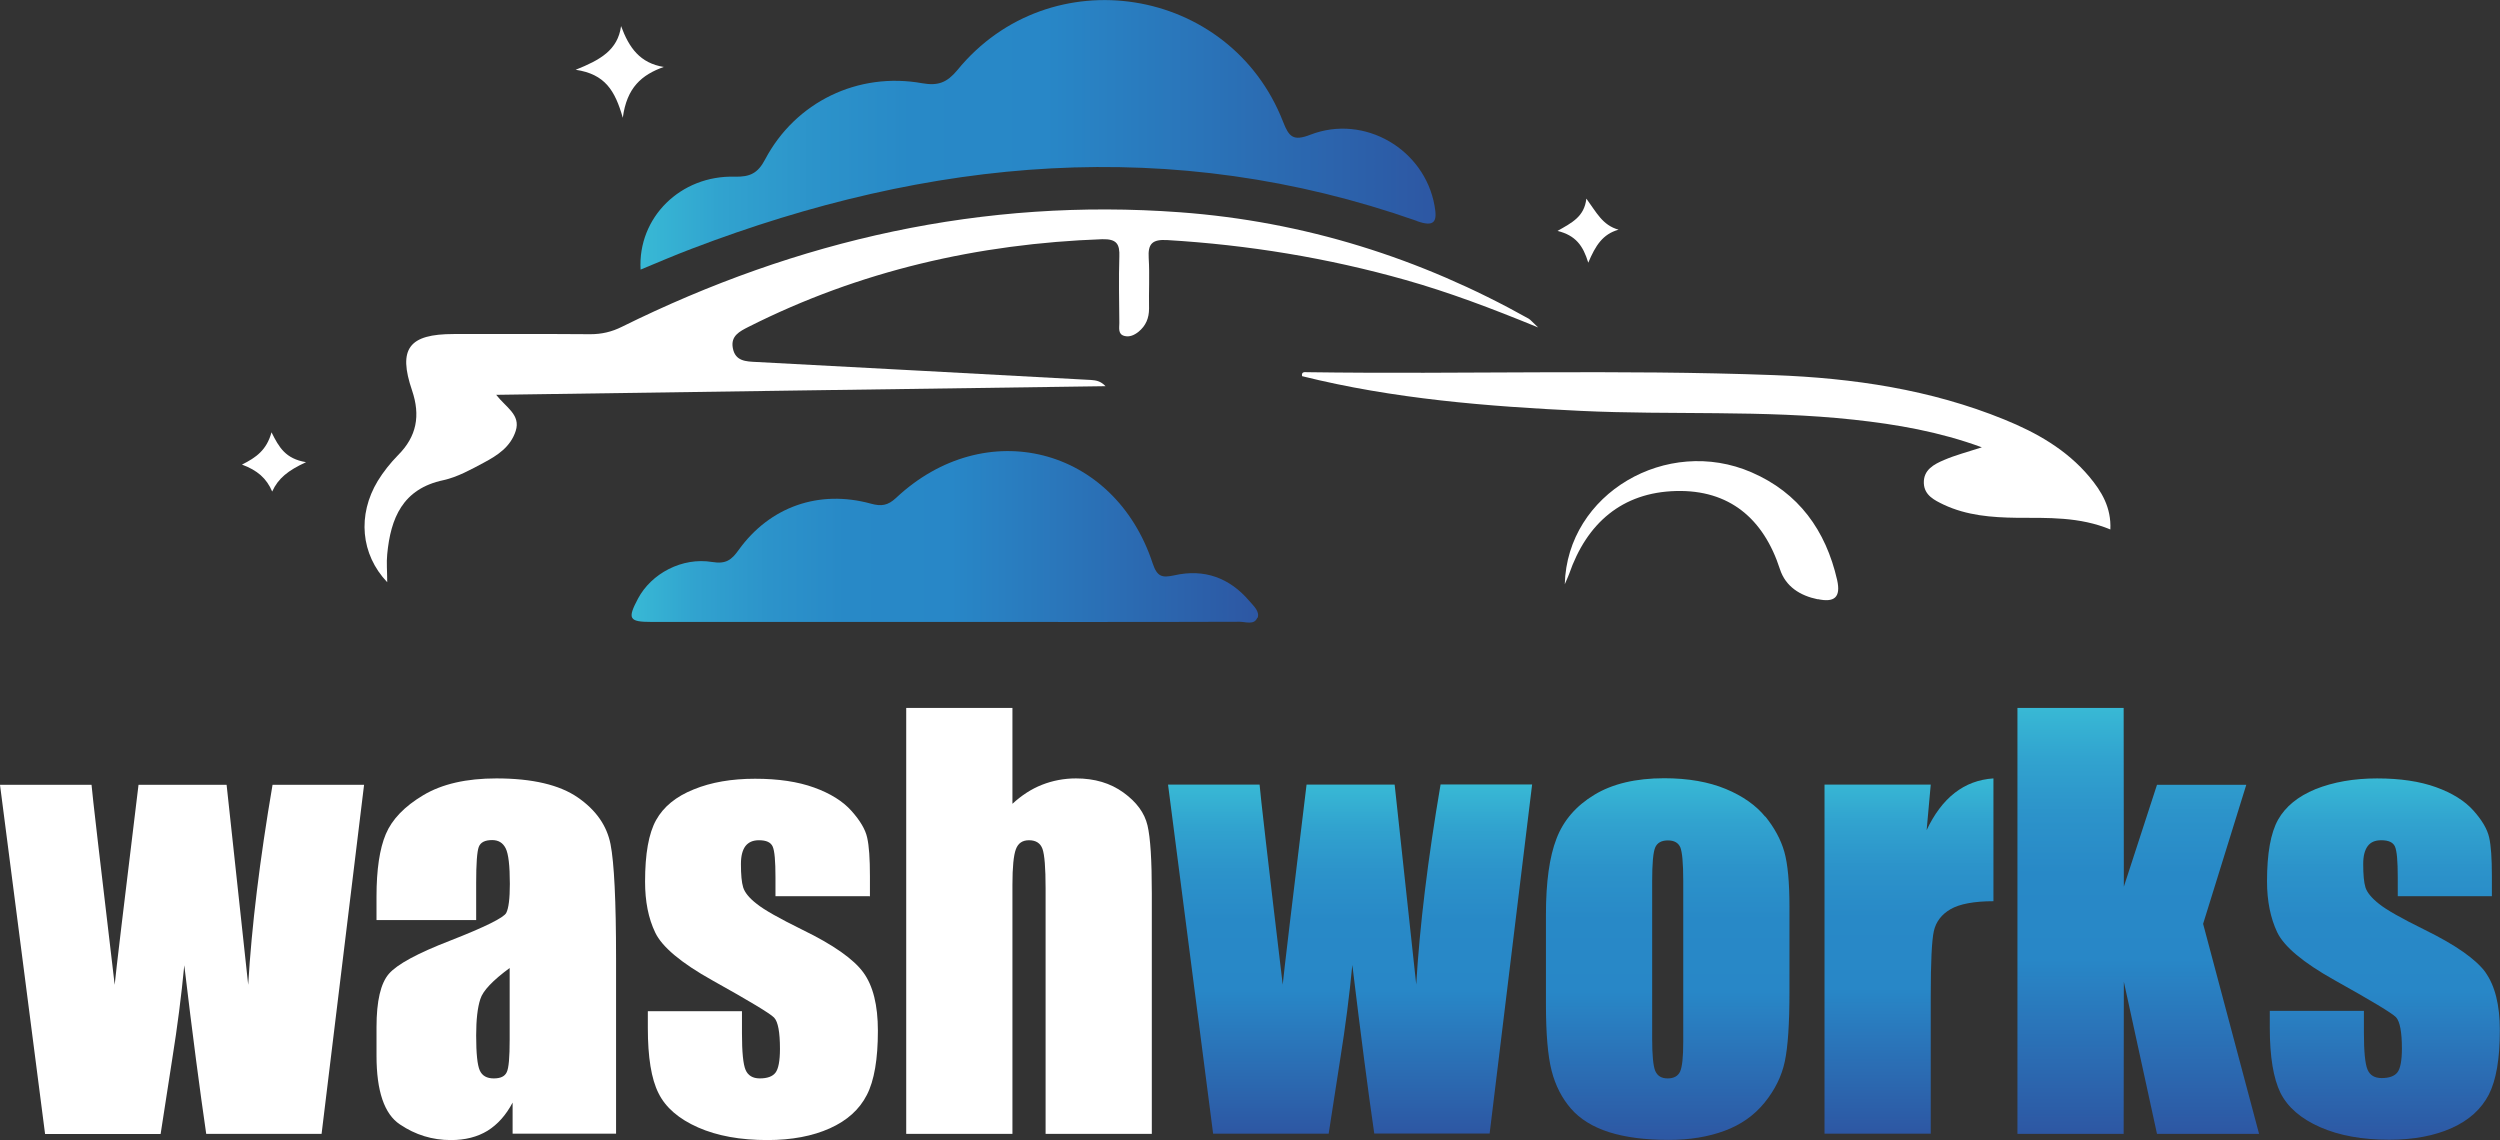
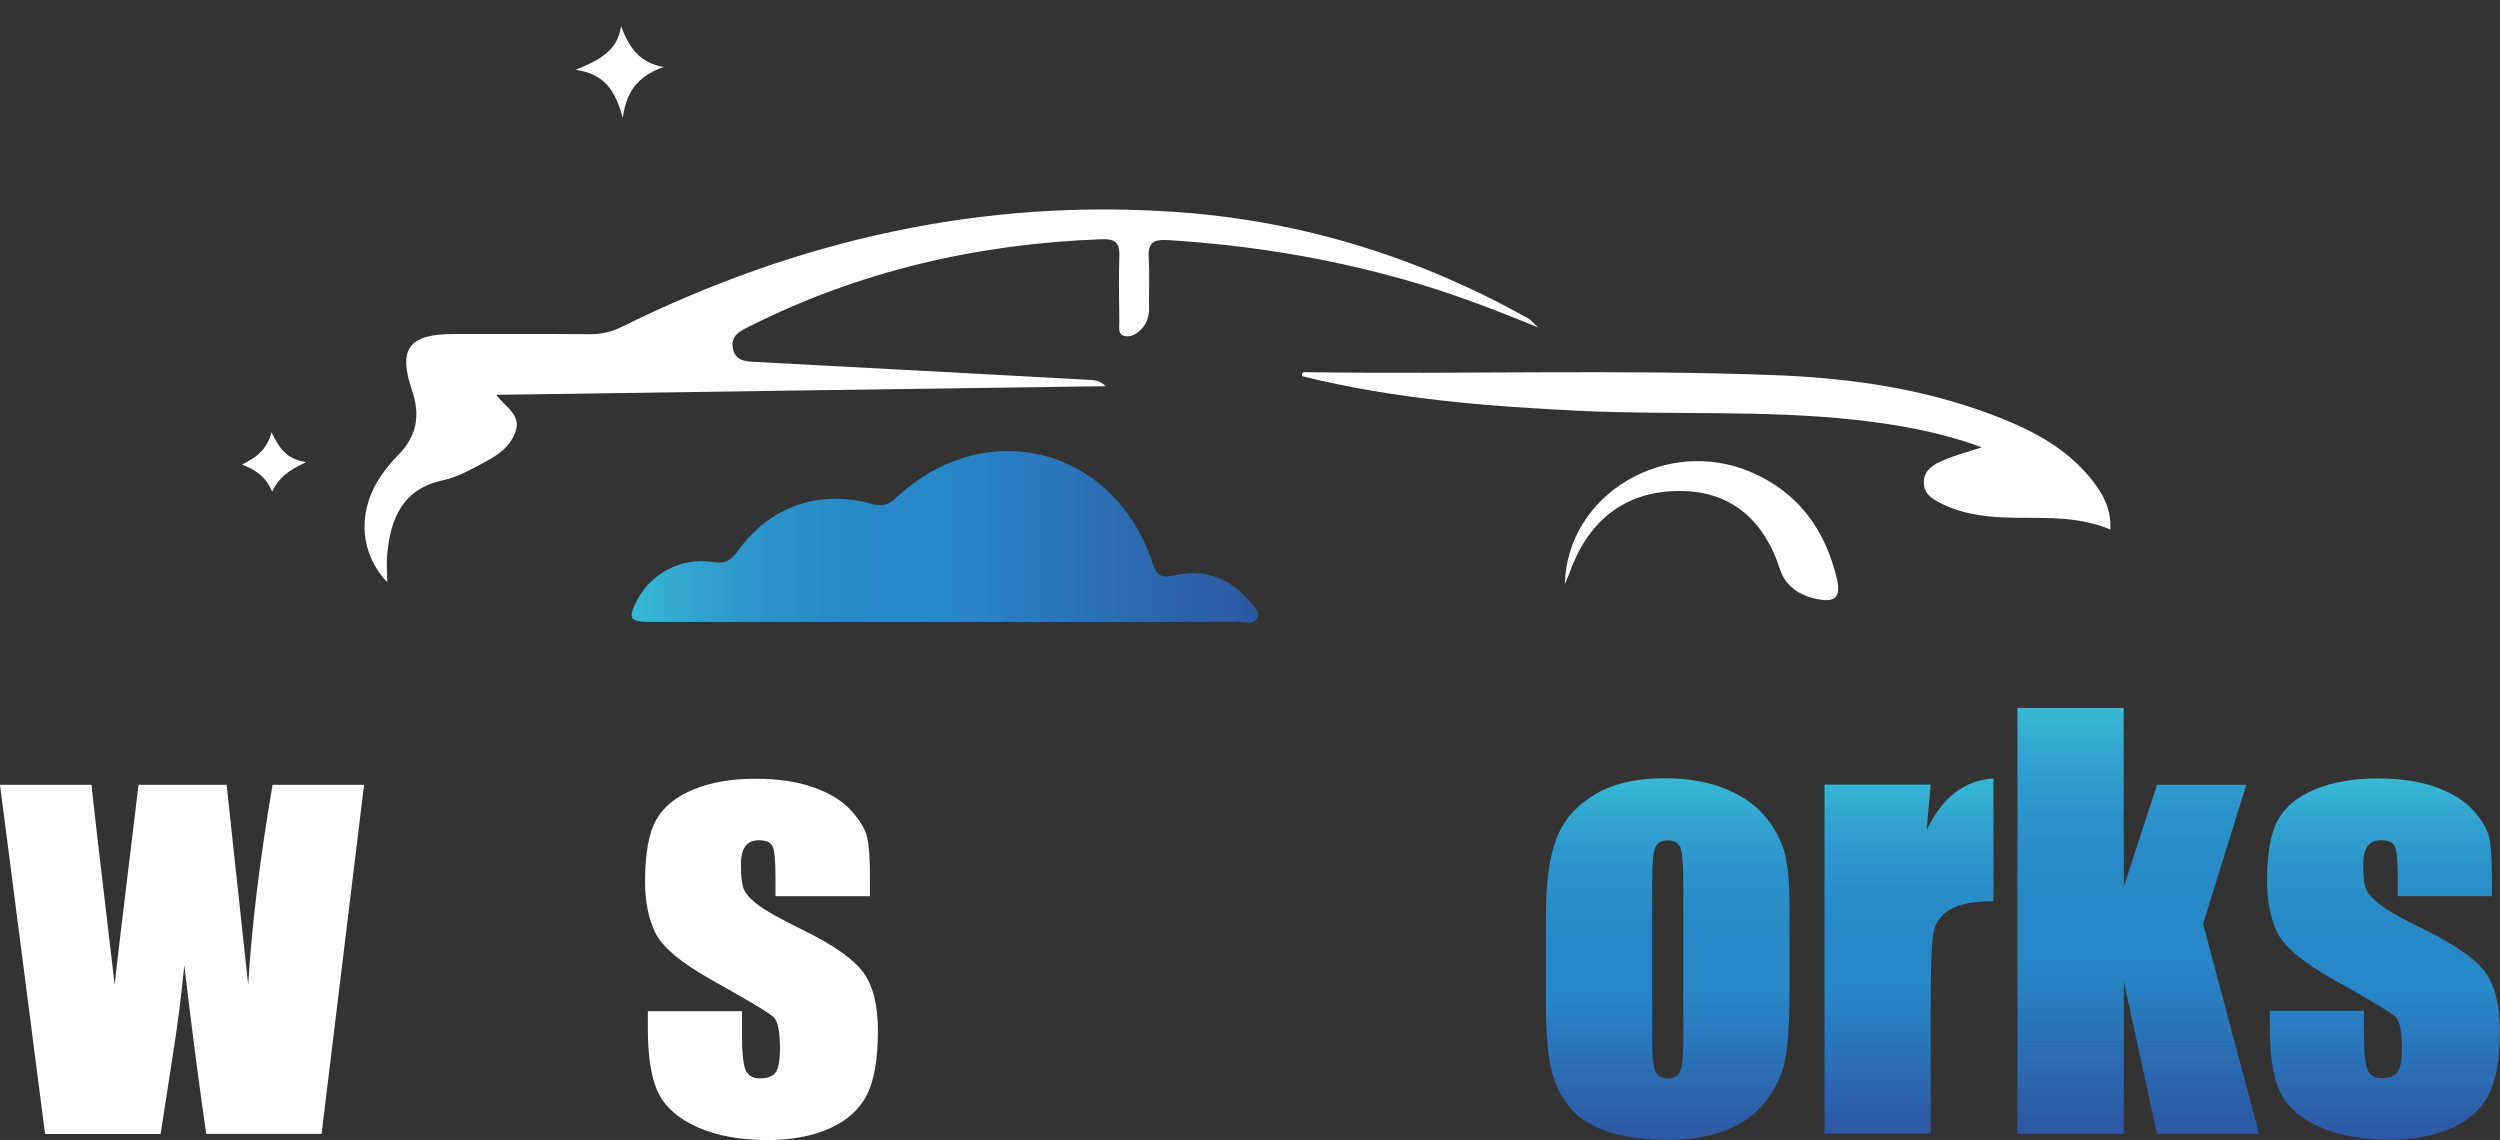
<svg xmlns="http://www.w3.org/2000/svg" xmlns:xlink="http://www.w3.org/1999/xlink" id="Layer_2" data-name="Layer 2" viewBox="0 0 144.75 66.01">
  <rect x="0" y="0" width="144.75" height="66.01" fill="#333333" stroke="none" />
  <defs>
    <style>
      .cls-1 {
        fill: url(#Naamloos_verloop_48);
      }

      .cls-2 {
        fill: url(#Naamloos_verloop_47);
      }

      .cls-3 {
        fill: url(#Naamloos_verloop_48-2);
      }

      .cls-4 {
        fill: url(#Naamloos_verloop_48-5);
      }

      .cls-5 {
        fill: url(#Naamloos_verloop_48-4);
      }

      .cls-6 {
        fill: url(#Naamloos_verloop_48-3);
      }

      .cls-7 {
        fill: url(#Naamloos_verloop_47-2);
      }

      .cls-8 {
        fill: #fff;
      }
    </style>
    <linearGradient id="Naamloos_verloop_47" data-name="Naamloos verloop 47" x1="36.56" y1="31.09" x2="72.82" y2="31.09" gradientUnits="userSpaceOnUse">
      <stop offset="0" stop-color="#39bad6" />
      <stop offset="0" stop-color="#38b9d5" />
      <stop offset=".1" stop-color="#31a3cf" />
      <stop offset=".22" stop-color="#2c93ca" />
      <stop offset=".34" stop-color="#2889c7" />
      <stop offset=".51" stop-color="#2887c7" />
      <stop offset="1" stop-color="#2d57a3" />
    </linearGradient>
    <linearGradient id="Naamloos_verloop_47-2" data-name="Naamloos verloop 47" x1="37.07" y1="7.81" x2="83.11" y2="7.81" xlink:href="#Naamloos_verloop_47" />
    <linearGradient id="Naamloos_verloop_48" data-name="Naamloos verloop 48" x1="78.16" y1="45.44" x2="78.16" y2="65.65" gradientUnits="userSpaceOnUse">
      <stop offset="0" stop-color="#39bad6" />
      <stop offset="0" stop-color="#38b9d5" />
      <stop offset=".12" stop-color="#31a3cf" />
      <stop offset=".25" stop-color="#2c93ca" />
      <stop offset=".39" stop-color="#2889c7" />
      <stop offset=".59" stop-color="#2887c7" />
      <stop offset="1" stop-color="#2d57a3" />
    </linearGradient>
    <linearGradient id="Naamloos_verloop_48-2" data-name="Naamloos verloop 48" x1="96.56" y1="45.07" x2="96.56" y2="66.01" xlink:href="#Naamloos_verloop_48" />
    <linearGradient id="Naamloos_verloop_48-3" data-name="Naamloos verloop 48" x1="110.54" y1="45.07" x2="110.54" xlink:href="#Naamloos_verloop_48" />
    <linearGradient id="Naamloos_verloop_48-4" data-name="Naamloos verloop 48" x1="123.8" y1="40.99" x2="123.8" xlink:href="#Naamloos_verloop_48" />
    <linearGradient id="Naamloos_verloop_48-5" data-name="Naamloos verloop 48" x1="138.01" y1="45.07" x2="138.01" y2="66.01" xlink:href="#Naamloos_verloop_48" />
  </defs>
  <g id="Laag_1" data-name="Laag 1">
    <g>
      <g>
        <path class="cls-8" d="M17.72,26.76c-1.04.48-1.61.93-1.96,1.7-.33-.77-.86-1.23-1.75-1.56.82-.41,1.43-.84,1.71-1.87.44.88.81,1.53,2,1.73Z" />
        <path class="cls-8" d="M38.45,3.87c-1.3.46-2.16,1.2-2.39,2.95-.45-1.58-1.03-2.53-2.73-2.78,1.43-.57,2.44-1.14,2.63-2.53.46,1.25,1.09,2.15,2.49,2.37Z" />
        <path class="cls-2" d="M72.79,35.78c-.17.42-.67.22-1.02.22-5.69.02-11.39.01-17.08.01-5.65,0-11.31,0-16.96,0-1.32,0-1.41-.18-.79-1.35.77-1.45,2.55-2.41,4.3-2.12.79.13,1.12-.12,1.53-.7,1.81-2.51,4.65-3.5,7.65-2.68.61.17.99.11,1.46-.33,5.17-4.85,12.64-2.96,14.86,3.79.26.77.53.85,1.26.69,1.72-.39,3.19.14,4.34,1.49.24.28.62.61.47.98Z" />
-         <path class="cls-7" d="M82.03,12.79c-14.21-4.99-28.18-3.66-42,1.62-.95.36-1.88.76-2.94,1.2-.17-3.02,2.32-5.47,5.45-5.38.89.02,1.34-.2,1.76-1,1.76-3.33,5.38-5.08,9.1-4.41.92.16,1.43-.04,2.03-.76,5.35-6.55,15.79-4.89,18.86,2.99.34.87.58,1.14,1.58.75,3.13-1.21,6.61.84,7.19,4.11.16.88.04,1.27-1.02.89Z" />
        <path class="cls-8" d="M89.06,18.96c-2.73-1.12-5.17-2.04-7.68-2.75-4.52-1.28-9.12-2.03-13.8-2.31-.87-.05-1.12.22-1.07,1.04.06.98,0,1.96.02,2.93,0,.54-.18.99-.61,1.34-.25.2-.53.32-.82.24-.38-.1-.29-.47-.29-.75-.01-1.28-.04-2.55,0-3.83.03-.74-.15-1.04-.99-1.02-7.19.26-14.05,1.83-20.49,5.08-.51.26-1.03.52-.9,1.22.14.77.76.78,1.38.81,6.46.34,12.91.69,19.36,1.04.28.02.56.06.84.36-11.69.16-23.38.33-35.28.5.56.73,1.43,1.15,1.13,2.09-.3.93-1.06,1.42-1.85,1.84-.75.4-1.52.83-2.33,1.01-2.37.5-3.06,2.2-3.26,4.29-.05.49,0,.98,0,1.62-1.54-1.62-1.73-3.9-.55-5.86.33-.54.74-1.05,1.18-1.5,1.08-1.08,1.3-2.29.81-3.74-.83-2.43-.18-3.27,2.41-3.27,2.64,0,5.27-.01,7.91.01.65,0,1.23-.13,1.83-.43,10.19-5.04,20.93-7.47,32.31-6.63,7.18.53,13.91,2.64,20.19,6.16.1.06.19.17.54.5Z" />
-         <path class="cls-8" d="M93.71,13.3c-.92.26-1.33.92-1.75,1.91-.3-.99-.73-1.58-1.78-1.84.84-.48,1.55-.82,1.67-1.87.59.8.93,1.54,1.87,1.8Z" />
        <path class="cls-8" d="M105.25,34.7c-1.02-.21-1.86-.73-2.19-1.74-.95-2.94-2.94-4.61-6.02-4.53-3.12.08-5.17,1.86-6.19,4.81-.04.12-.1.23-.25.59.14-5.27,5.92-8.61,10.82-6.48,2.72,1.18,4.29,3.35,4.95,6.23.23,1.03-.18,1.31-1.12,1.11Z" />
        <path class="cls-8" d="M122.2,30.66c-1.8-.75-3.62-.67-5.43-.68-1.46-.02-2.89-.13-4.23-.76-.54-.26-1.12-.54-1.15-1.24-.03-.78.59-1.1,1.18-1.35.65-.28,1.35-.46,2.18-.73-2.48-.91-4.94-1.33-7.42-1.6-5.25-.57-10.53-.26-15.8-.51-5.43-.26-10.84-.69-16.14-2.01-.05-.28.17-.23.3-.23,9.01.13,18.03-.17,27.04.17,4.56.17,9.05.83,13.32,2.57,1.87.76,3.6,1.74,4.92,3.31.71.85,1.28,1.78,1.22,3.06Z" />
      </g>
      <path class="cls-8" d="M21.08,45.44l-2.46,20.21h-6.68c-.36-2.47-.79-5.72-1.27-9.76-.17,1.78-.4,3.57-.69,5.38l-.68,4.39H2.61L0,45.44h5.3c.04.53.49,4.39,1.34,11.58.07-.74.53-4.6,1.38-11.58h5.1l1.25,11.58c.2-3.38.67-7.24,1.41-11.58h5.3Z" />
-       <path class="cls-8" d="M27.57,53.27h-5.77v-1.36c0-1.56.18-2.77.54-3.62s1.08-1.6,2.17-2.25c1.09-.65,2.5-.97,4.23-.97,2.08,0,3.65.37,4.71,1.1s1.69,1.64,1.9,2.71c.21,1.07.32,3.28.32,6.62v10.14h-5.99v-1.8c-.38.72-.86,1.26-1.45,1.63-.59.36-1.3.54-2.12.54-1.08,0-2.06-.3-2.96-.91-.9-.6-1.35-1.93-1.35-3.97v-1.66c0-1.51.24-2.54.72-3.09.48-.55,1.66-1.19,3.55-1.92,2.02-.79,3.1-1.33,3.24-1.6.14-.27.21-.83.21-1.68,0-1.06-.08-1.74-.24-2.06-.16-.32-.42-.48-.78-.48-.42,0-.68.13-.78.4-.1.27-.15.97-.15,2.09v2.12ZM29.52,56.04c-.98.72-1.56,1.32-1.71,1.81-.16.49-.24,1.19-.24,2.1,0,1.05.07,1.72.21,2.03s.41.46.81.46.64-.12.75-.36c.12-.24.17-.87.17-1.88v-4.16Z" />
      <path class="cls-8" d="M50.35,51.89h-5.45v-1.1c0-.93-.05-1.52-.16-1.77-.11-.25-.37-.37-.8-.37-.34,0-.6.11-.78.34-.17.23-.26.57-.26,1.03,0,.62.04,1.07.13,1.36.09.29.34.61.78.95.43.35,1.32.85,2.66,1.51,1.79.87,2.96,1.7,3.52,2.47.56.77.84,1.89.84,3.37,0,1.64-.21,2.89-.64,3.72-.43.84-1.14,1.48-2.14,1.93-1,.45-2.21.68-3.62.68-1.56,0-2.9-.24-4.01-.73-1.11-.49-1.88-1.15-2.29-1.98-.42-.83-.62-2.09-.62-3.78v-.97h5.45v1.28c0,1.09.07,1.79.21,2.12.14.32.41.49.82.49.44,0,.74-.11.91-.33.17-.22.26-.68.26-1.38,0-.96-.11-1.57-.34-1.81-.23-.24-1.43-.96-3.58-2.16-1.81-1.01-2.91-1.94-3.3-2.76-.4-.83-.59-1.81-.59-2.95,0-1.61.21-2.8.64-3.57.43-.77,1.15-1.36,2.17-1.77,1.02-.42,2.21-.62,3.56-.62s2.48.17,3.42.51c.94.34,1.66.79,2.16,1.35.5.56.81,1.08.91,1.55.11.48.16,1.22.16,2.24v1.17Z" />
-       <path class="cls-8" d="M58.62,40.99v5.55c.53-.49,1.1-.86,1.71-1.1s1.27-.37,1.97-.37c1.08,0,1.99.27,2.75.82s1.22,1.18,1.39,1.9.25,2.02.25,3.92v13.94h-6.15v-14.23c0-1.18-.06-1.93-.18-2.27-.12-.33-.38-.5-.78-.5-.38,0-.63.17-.76.52-.13.34-.2,1.03-.2,2.06v14.42h-6.15v-24.66h6.15Z" />
      <g>
-         <path class="cls-1" d="M82,57.01l-1.25-11.58h-5.1c-.85,6.98-1.31,10.84-1.38,11.58-.86-7.19-1.3-11.05-1.34-11.58h-5.3l2.61,20.21h6.69l.68-4.39c.29-1.81.52-3.6.69-5.38.49,4.04.91,7.29,1.27,9.76h6.68l2.46-20.21h-5.3c-.74,4.34-1.21,8.2-1.41,11.58Z" />
        <path class="cls-3" d="M102.21,47.29c-.54-.66-1.3-1.2-2.29-1.61s-2.18-.62-3.56-.62c-1.64,0-3,.32-4.05.96-1.06.64-1.79,1.49-2.19,2.54-.41,1.06-.61,2.52-.61,4.4v5.18c0,1.72.11,3,.33,3.86.22.86.6,1.59,1.12,2.19.52.6,1.26,1.06,2.2,1.36.94.3,2.1.45,3.46.45,1.22,0,2.3-.18,3.24-.53s1.71-.89,2.31-1.63c.6-.74.99-1.53,1.17-2.38.18-.85.27-2.18.27-4v-4.95c0-1.43-.1-2.5-.3-3.2s-.57-1.38-1.1-2.04ZM97.46,60.33c0,.87-.06,1.44-.18,1.71-.12.26-.36.4-.72.4s-.59-.14-.72-.43c-.12-.29-.18-.91-.18-1.87v-9.12c0-1.04.06-1.69.18-1.96.12-.27.37-.4.73-.4s.6.13.72.4c.11.27.17.92.17,1.96v9.32Z" />
        <path class="cls-6" d="M111.55,48.09l.24-2.66h-6.15v20.21h6.15v-7.98c0-1.96.06-3.21.18-3.75.12-.54.45-.97.97-1.27s1.36-.46,2.48-.46v-7.11c-1.7.11-2.99,1.12-3.88,3.02Z" />
        <polygon class="cls-5" points="130.06 45.44 124.89 45.44 122.97 51.34 122.96 40.99 116.81 40.99 116.81 65.65 122.96 65.65 122.97 56.84 124.89 65.65 130.8 65.65 127.56 53.49 130.06 45.44" />
        <path class="cls-4" d="M143.92,56.31c-.56-.77-1.73-1.59-3.52-2.47-1.34-.66-2.23-1.16-2.66-1.51-.43-.34-.69-.66-.78-.95-.09-.29-.13-.74-.13-1.36,0-.46.09-.8.26-1.03.17-.23.43-.34.78-.34.43,0,.69.12.8.37.11.25.16.84.16,1.77v1.1h5.45v-1.17c0-1.01-.05-1.76-.16-2.24-.11-.48-.41-.99-.91-1.55-.5-.56-1.22-1.01-2.16-1.35-.94-.34-2.08-.51-3.42-.51s-2.53.21-3.56.62c-1.02.42-1.74,1.01-2.17,1.77-.43.77-.64,1.96-.64,3.57,0,1.14.2,2.12.59,2.95.4.83,1.5,1.75,3.3,2.76,2.15,1.2,3.35,1.92,3.58,2.16.22.24.34.85.34,1.81,0,.7-.09,1.16-.26,1.38-.17.22-.48.33-.91.33-.41,0-.68-.16-.82-.49-.14-.33-.21-1.03-.21-2.12v-1.28h-5.45v.97c0,1.69.21,2.94.62,3.78.42.83,1.18,1.49,2.29,1.98,1.11.49,2.45.73,4.01.73,1.41,0,2.62-.23,3.62-.68,1-.45,1.71-1.1,2.14-1.93.43-.84.64-2.08.64-3.72,0-1.47-.28-2.59-.84-3.37Z" />
      </g>
    </g>
  </g>
</svg>